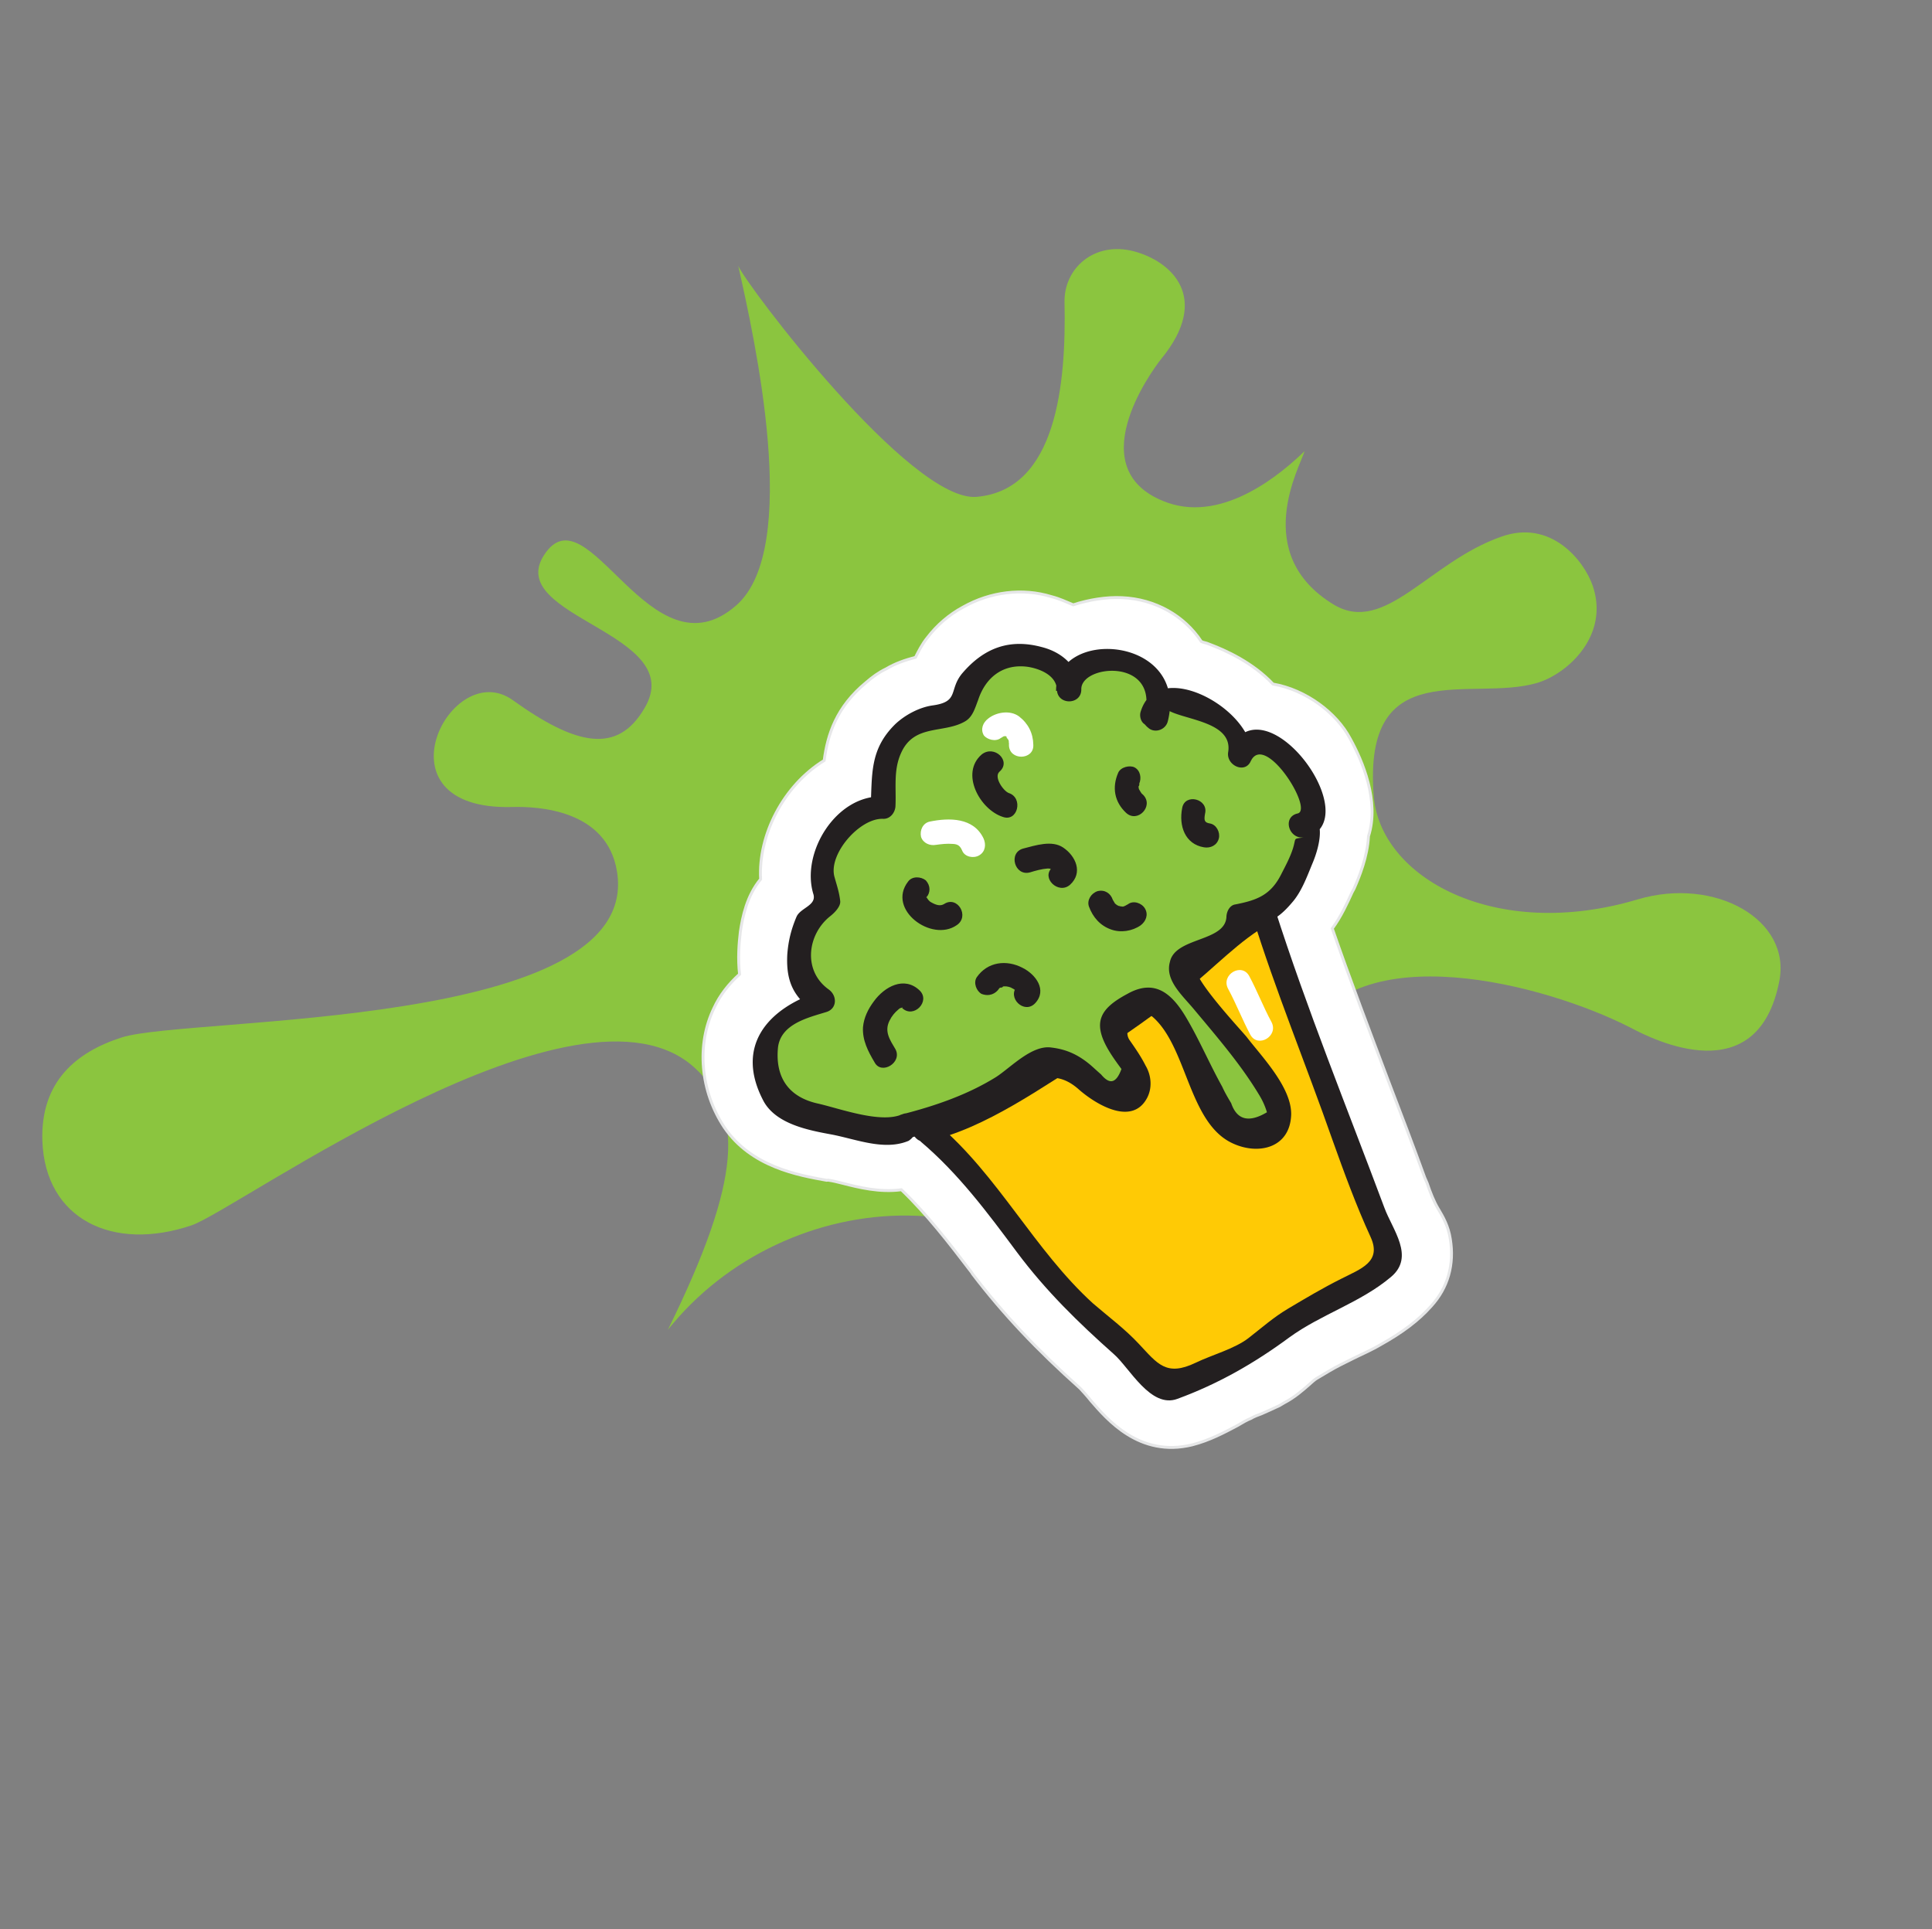
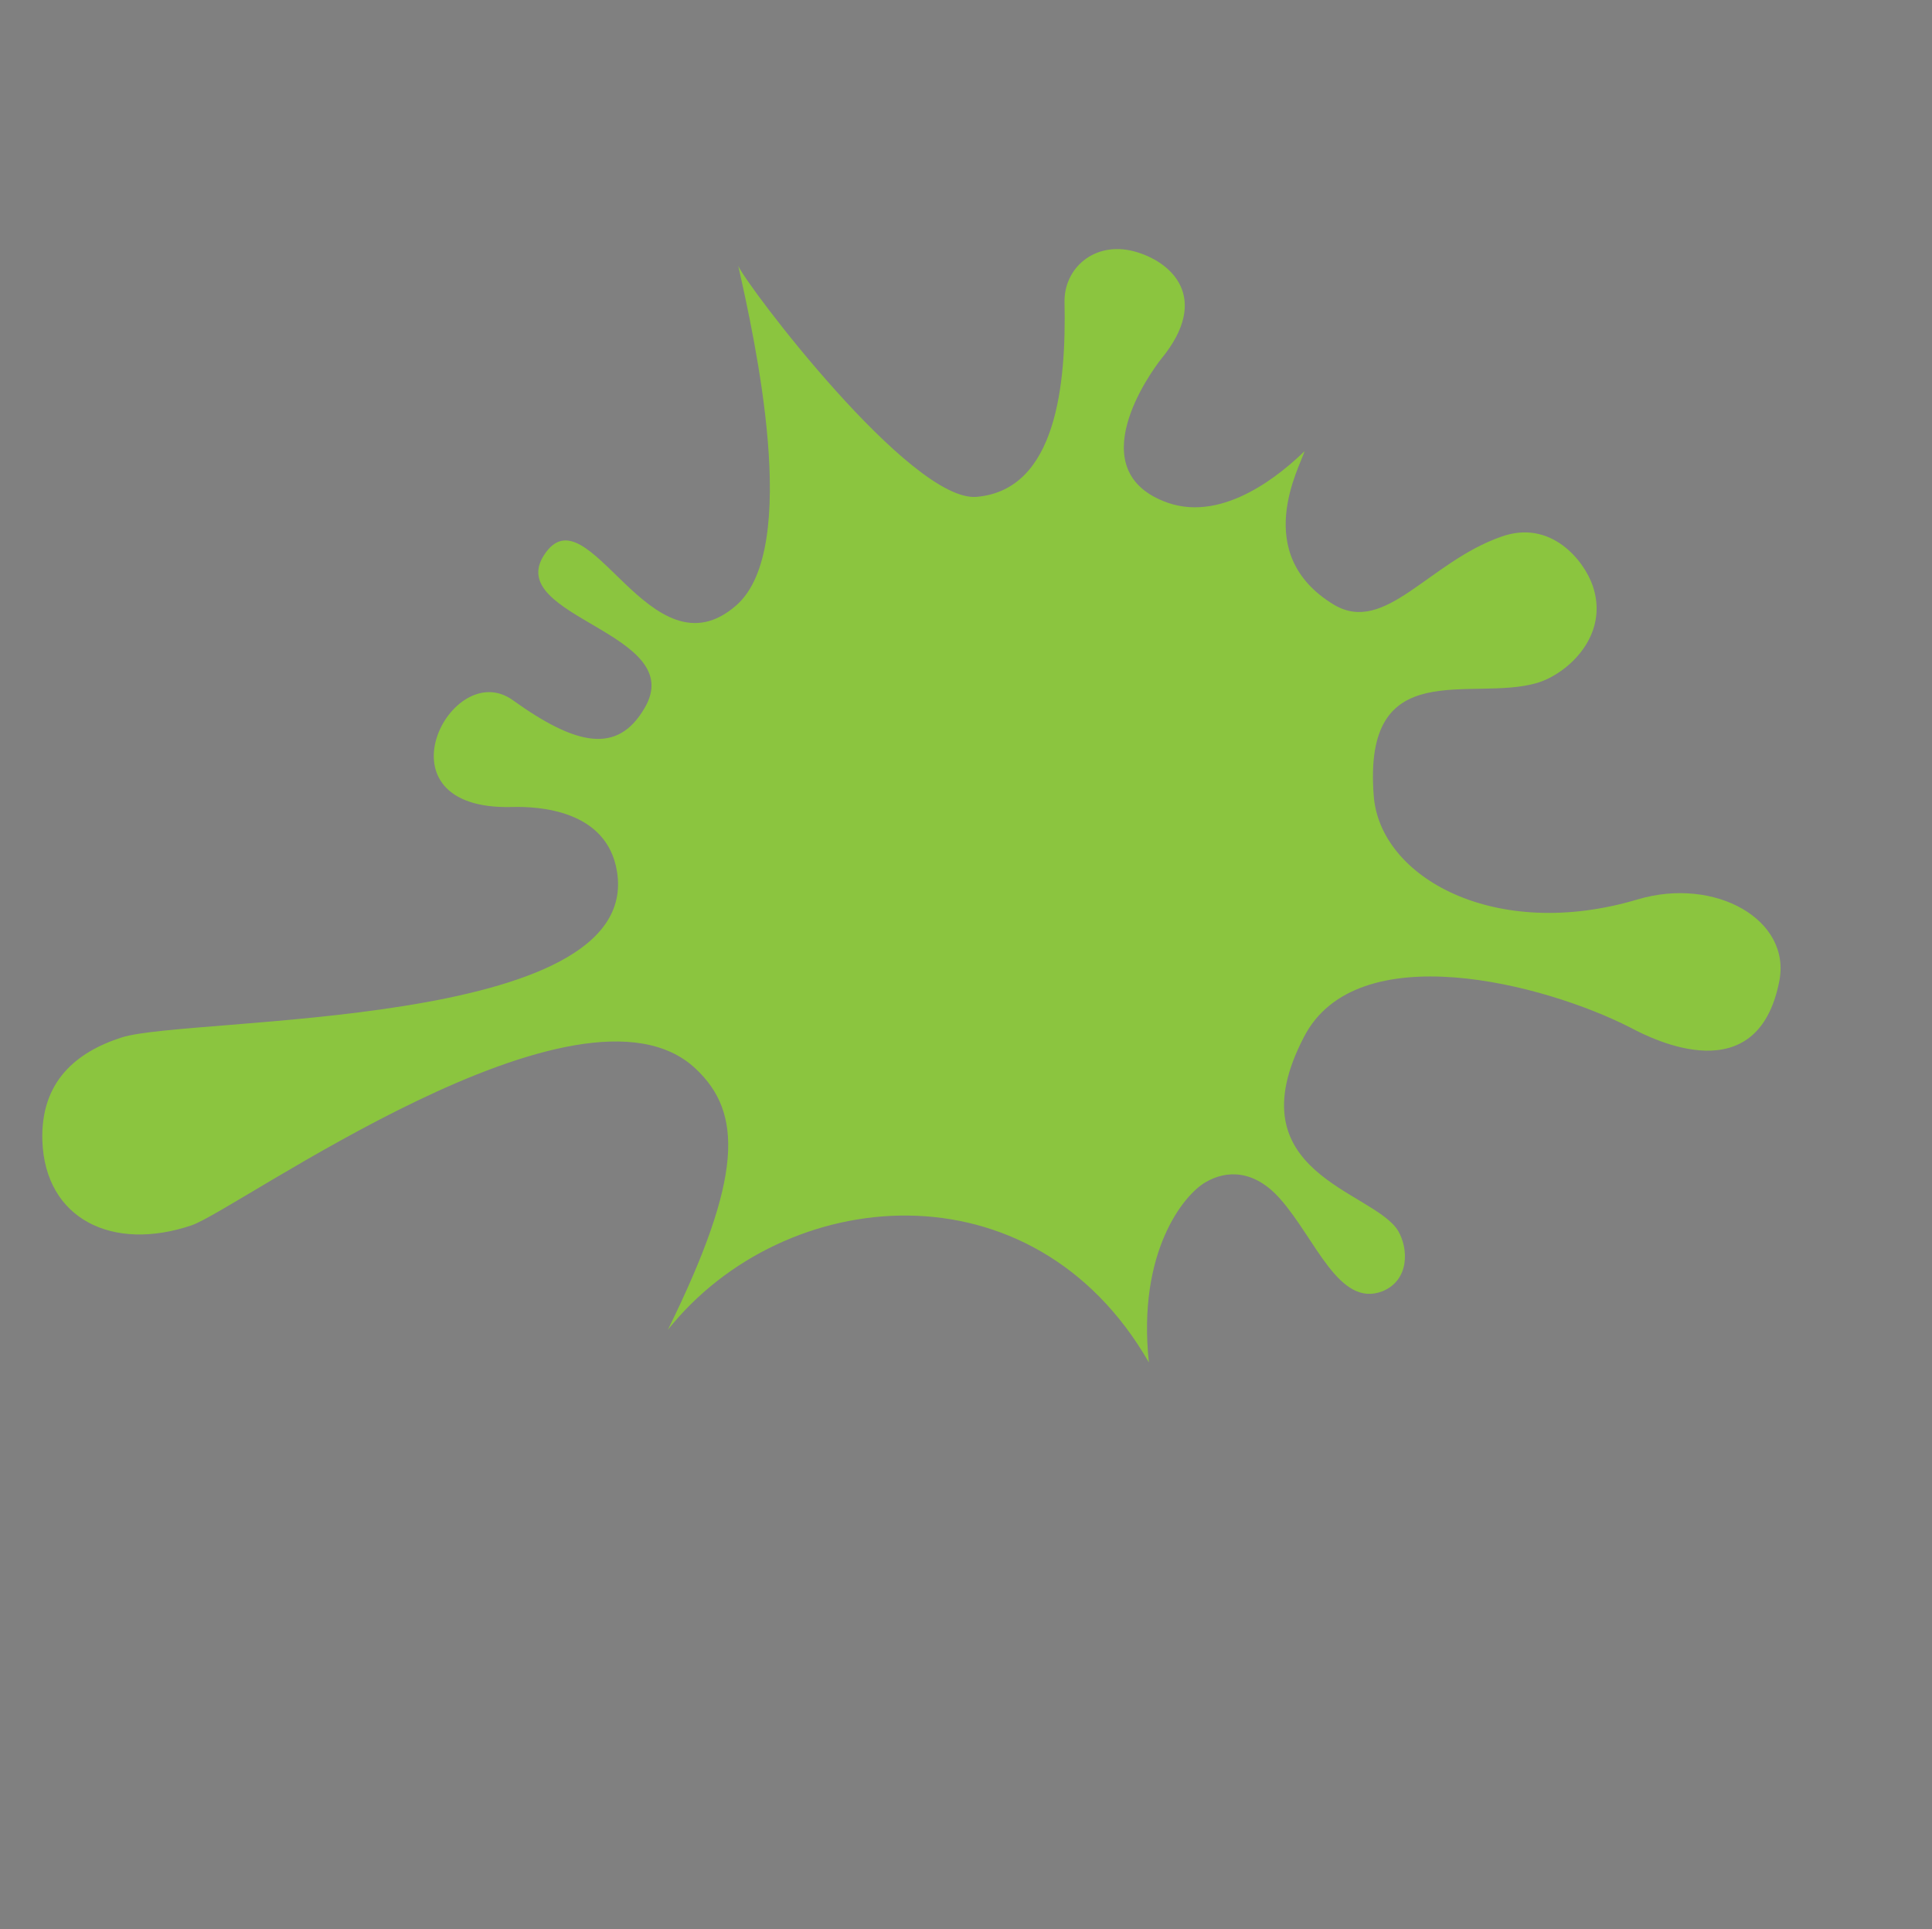
<svg xmlns="http://www.w3.org/2000/svg" width="622" height="621" viewBox="0 0 622 621" fill="none">
  <rect x="0" y="0" width="622" height="621" fill="#808080" stroke="none" />
  <path fill-rule="evenodd" clip-rule="evenodd" d="M375.992 161.869c18.369 6.345 36.995-9.833 44.02-16.638-1.418 4.902-17.613 33.122 9.47 49.462 16.453 9.76 30.481-13.752 53.852-21.919 15.938-5.698 26.606 7.596 29.452 15.835 5.413 16.006-8.045 28.252-17.846 31.226-21.294 6.309-56.249-9.591-52.674 36.351 1.975 26.293 39.043 47.049 84.942 33.372 24.944-7.441 49.749 6.554 45.581 26.549-7.052 35.293-40.181 18.827-47.989 14.654-27.659-14.094-88.08-29.872-105.016 3.106-22.875 43.974 22.373 49.365 30.319 62.354 3.349 5.655 3.781 15.824-4.991 19.463-14.04 5.47-21.522-16.818-32.999-29.762-8.435-9.524-17.395-9.206-23.99-5.323-6.933 3.955-22.06 22.394-18.24 58.023-37.496-65.247-117.58-57.373-154.875-10.501 24.219-49.214 24.166-69.901 8.864-84.153-37.084-34.73-147.677 45.637-162.202 50.503-25.4 8.6-47.164-1.975-48.037-27.264-.57-18.985 10.826-28.491 25.558-33.224 21.353-6.852 167.848-2.349 159.439-53.452-3.232-19.833-25.255-20.976-33.876-20.73-45.078 1.119-19.578-48.722.342-34.394 20.538 14.728 33.688 17.409 42.353 2.647 14.559-24.333-45.284-29.266-32.289-49.374 14.057-21.749 34.254 40.463 61.921 16.166 20.968-18.446 5.777-86.149.592-109.28 2.333 5.87 55.669 76.41 76.826 74.376 25.704-2.296 28.768-36.385 28.219-62.628-.239-10.917 9.538-19.725 22.29-16.428 12.207 3.235 25.025 15.01 8.764 34.752-3.197 4.043-26.531 36.085 2.22 46.231z" fill="#8BC53F" />
  <g clip-path="url(#clip0)">
    <path d="M413.302 451.685l-1.404.835c-2.126.992-4.05 1.865-5.775 2.619-1.122.396-2.445.911-3.448 1.508-1.323.515-2.727 1.35-4.332 2.304-4.132 2.185-8.866 4.728-14.515 6.188-17.066 4.179-27.494-8.337-32.629-14.234-1.154-1.484-2.627-3.049-3.424-3.932-13.869-12.368-24.861-24.006-34.687-36.879l-.238-.401c-7.399-9.705-14.441-18.809-22.648-26.677-7.048.935-13.763-.769-18.879-2.067-1.599-.406-3.198-.811-4.678-1.016l-.52.038c-9.117-1.633-24.271-4.286-32.937-17.035-7.75-11.667-9.042-26.629-3.306-38.448 1.899-4.113 4.677-7.662 8.213-10.85-.577-5.081-.195-9.919.262-13.717.702-4.757 2.094-11.551 6.52-16.895-.816-14.162 7.34-30.131 20.463-38.203 1.078-8.236 3.88-17.225 13.56-25.15 1.969-1.712 4.057-3.225 6.383-4.336 3.009-1.79 6.175-2.858 9.461-3.727 1.009-1.956 2.1-4.232 3.83-6.345 3.06-3.989 6.997-7.415 11.53-9.838 8.746-4.929 19.117-6.212 28.428-3.339 2.558.649 4.834 1.737 6.991 2.624 5.009-1.622 10.696-2.561 15.737-2.304 10.602.478 19.982 5.751 25.507 14.129.758.363 1.599.406 2.357.769 5.593 2.099 14.139 5.969 20.71 12.912 10.597 1.837 20.447 9.271 24.811 17.526 3.97 7.133 9.513 20.111 5.94 31.457-.351 6.719-3.022 13.188-4.639 16.862l-.646 1.198c-1.536 3.354-3.517 7.786-6.376 11.656 5.688 16.418 12.015 32.999 18.104 49.179 3.876 10.172 7.87 20.545 11.664 31.038l.753 1.722c1.066 3.164 2.213 6.007 3.524 8.212l.357.601c1.072 1.804 2.979 5.01 3.6 9.252 1.323 8.164-.752 15.635-6.181 21.576-4.063 4.585-9.323 8.526-16.264 12.381-3.009 1.789-6.056 3.058-8.984 4.527-2.728 1.35-5.254 2.581-7.461 3.893l-4.213 2.505c-.602.358-1.486 1.155-2.37 1.951-1.969 1.713-4.621 4.104-8.151 5.931z" fill="#fff" />
-     <path d="M413.302 451.685l-1.404.835c-2.126.992-4.05 1.865-5.775 2.619-1.122.396-2.445.911-3.448 1.508-1.323.515-2.727 1.35-4.332 2.304-4.132 2.185-8.866 4.728-14.515 6.188-17.066 4.179-27.494-8.337-32.629-14.234-1.154-1.484-2.627-3.049-3.424-3.932-13.869-12.368-24.861-24.006-34.687-36.879l-.238-.401c-7.399-9.705-14.441-18.809-22.648-26.677-7.048.935-13.763-.769-18.879-2.067-1.599-.406-3.198-.811-4.678-1.016l-.52.038c-9.117-1.632-24.271-4.286-32.937-17.035-7.75-11.667-9.042-26.629-3.306-38.448 1.899-4.113 4.677-7.662 8.213-10.85-.577-5.081-.195-9.919.262-13.717.702-4.757 2.094-11.551 6.52-16.895-.816-14.162 7.34-30.131 20.463-38.203 1.078-8.236 3.88-17.225 13.56-25.15 1.969-1.712 4.057-3.225 6.383-4.336 3.009-1.79 6.175-2.858 9.461-3.727 1.009-1.956 2.1-4.232 3.83-6.345 3.06-3.989 6.997-7.415 11.53-9.838 8.746-4.929 19.117-6.212 28.428-3.339 2.558.649 4.834 1.737 6.991 2.624 5.009-1.622 10.696-2.561 15.737-2.304 10.602.478 19.982 5.751 25.507 14.129.758.363 1.599.406 2.357.769 5.593 2.099 14.139 5.969 20.71 12.912 10.597 1.837 20.447 9.271 24.811 17.526 3.97 7.133 9.513 20.111 5.94 31.457-.351 6.719-3.022 13.188-4.639 16.862l-.646 1.198c-1.536 3.354-3.517 7.786-6.376 11.656 5.688 16.418 12.015 32.999 18.104 49.179 3.876 10.172 7.87 20.545 11.664 31.038l.753 1.722c1.066 3.164 2.213 6.007 3.524 8.212l.357.601c1.072 1.804 2.979 5.01 3.6 9.252 1.323 8.164-.752 15.635-6.181 21.576-4.063 4.585-9.323 8.526-16.264 12.381-3.009 1.789-6.056 3.058-8.984 4.527-2.728 1.35-5.254 2.581-7.461 3.893l-4.213 2.505c-.602.358-1.486 1.155-2.37 1.951-1.969 1.713-4.621 4.104-8.151 5.931z" stroke="#E6E7E8" stroke-width=".93" stroke-miterlimit="10" />
    <path d="M299.129 364.689c20.892 16.873 32.7 42.672 53.348 60.503 5.022 4.337 10.126 8.355 14.465 13.37 5.135 5.897 7.318 10.025 13.894 6.928 5.856-2.939 13.838-6.87 20.051-9.207 4.89-1.823 7.912-6.332 12.527-9.075 4.815-2.863 9.831-5.845 14.765-8.507 5.216-3.101 12.953-6.073 17.053-10.138 5.467-5.42 1.035-7.396-1.693-14.725-2.452-6.408-4.703-12.935-7.356-19.224-5.782-13.379-9.118-27.669-14.9-41.048-3.881-8.813-6.76-18.222-10.321-26.954-1.662-4.165-3.042-8.769-4.503-13.054-3.768 1.426-7.63 5.892-10.683 8.521-4.138 3.545-8.395 6.889-12.652 10.234-9.718 7.405-19.317 15.01-29.631 21.413a924.347 924.347 0 01-30.897 18.368c-7.542 4.213-16.652 9.9-25.141 11.15" fill="#FFCA05" />
-     <path d="M296.515 367.6c12.039 10.201 21.425 22.793 30.931 35.586 9.268 12.391 19.626 22.507 31.145 32.747 5.022 4.337 11.844 17.64 20.503 14.391 13.148-4.833 24.703-11.431 36.026-19.79 10.238-7.443 22.941-11.198 32.702-19.442 7.793-6.532.47-15.197-2.139-22.325-11.94-31.959-24.92-63.842-35.336-96.435-.91-2.443-3.505-3.612-5.712-2.3-7.342 4.093-13.536 11.031-20.163 16.326-9.399 7.486-18.916 14.772-28.991 21.575-9.875 6.685-20.427 12.686-30.979 18.688-8.946 5.048-17.937 10.936-28.032 13.14-5.047 1.101-2.921 8.788 2.126 7.686 18.948-4.212 37.017-17.667 53.349-27.648 10.314-6.402 20.151-13.607 29.869-21.011 8.715-6.809 17.442-16.337 27.11-21.542-1.837-.806-3.875-1.493-5.712-2.3 7.374 23.824 17.27 47.776 25.842 72.244 3.675 10.292 7.588 20.985 12.184 31 3.725 8.092-3.128 10.268-9.586 13.564-5.856 2.939-11.273 6.16-16.89 9.499-4.815 2.863-8.351 6.05-12.809 9.514-4.458 3.464-11.95 5.477-17.004 7.939-9.505 4.566-12.326.276-18.22-5.984-4.54-4.896-9.845-8.794-14.867-13.131-18.93-17.226-30.386-41.064-50.118-57.812-3.587-3.292-9.136 2.447-5.229 5.821z" fill="#231F20" />
-     <path d="M291.536 362.423c-4.176 3.025-12.245-.044-16.922-1.06-7.318-1.346-17.638-2.262-23.256-7.602-5.261-4.738-6.139-13.98-3.788-20.531 2.551-6.67 11.448-9.518 17.379-11.417-6.345-3.822-8.408-7.749-7.612-15.545.376-3.479.833-7.277 2.488-10.43 1.292-2.396 6.182-4.218 6.671-6.136.326-1.279-2.05-6.647-2.201-8.727.138-3.879 1.116-7.715 3.09-10.788 2.74-4.07 11.141-12.319 16.577-10.94.878-8.116-1.812-14.925 4.181-21.743 2.414-2.791 5.906-5.138 9.154-6.527 2.928-1.469 8.728-.848 11.016-2.48 2.69-1.87 2.031-6.632 4.206-9.824 2.54-3.951 7.436-7.133 11.963-8.197 6.05-1.698 20.515 2.993 19.237 11.347-1.606-7.725 14.457-11.307 19.73-9.289 8.07 3.068 11.118 10.478 8.322 18.108-2.997-.931.382-4.838 2.626-5.63 3.048-1.269 8.44.949 11.236 1.999 4.753 2.057 15.644 9.415 13.174 15.765 2.037-7.992 13.493-1.512 16.879 1.9 2.709 2.729 10.472 20.355 2.747 20.607 7.775-2.452-3.811 19.625-5.623 22.058-1.812 2.433-4.827 5.582-7.793 6.532-2.044.672-4.439-.616-6.765.496 1.267 11.723-23.976 9.914-17.498 19.895 2.822 4.29 32.21 35.911 30.969 44.785-.952 7.076-7.68 8.092-13.147 4.833-3.95-2.533-6.647-7.982-8.71-11.909-4.684-8.336-9.23-20.551-15.839-28.013-4.54-4.896-6.113-2.062-11.687.438-6.577 3.096-5.549 5.74-2.094 11.551 2.145 3.608 8.396 10.469 5.494 15.178-3.467 5.587-12.083-.683-15.669-3.975-4.026-3.574-8.847-8.03-14.54-5.731-4.289 1.465-8.671 5.969-13.004 8.273-10.232 6.083-19.774 10.129-30.991 12.729z" fill="#8BC53F" />
    <path d="M290.433 358.739c-6.897 3.015-19.801-1.79-27.036-3.455-9.355-2.033-13.889-8.289-12.924-18.084.915-7.596 9.768-9.605 15.499-11.384 3.486-.988 3.705-5.186.833-7.276-8.496-6.07-6.841-17.903.588-23.676 1.286-1.035 3.336-3.068 3.104-4.828-.308-2.801-1.098-5.043-1.806-7.606-2.208-7.367 8.131-19.209 15.692-18.822 2.201.048 3.731-1.947 3.9-3.946.307-5.878-.747-11.761 1.88-17.391 4.244-9.304 13.793-6.031 20.615-10.086 2.407-1.431 3.141-4.308 4.112-6.785 2.395-7.39 8.138-11.89 16.176-10.701 3.919.654 8.991 2.791 9.211 7.272.057 5.119 7.9 5.067 7.843-.052-.163-8.04 24.898-10.191 20.453 7.911 2.044-.672 4.408-1.264 6.452-1.937 3.944 3.894 22.033 3.718 20.384 14.191-.739 4.237 5.33 7.138 7.229 3.025 4.527-9.742 20.379 15.551 15.131 16.772-5.048 1.102-2.84 8.469 2.126 7.687-3.725.587-2.521-.129-3.618 3.507-.934 2.996-2.508 5.83-3.881 8.545-3.391 6.627-7.88 8.211-14.689 9.547-1.762.234-2.771 2.19-2.859 3.869-.238 8.279-16.477 6.541-18.195 14.614-1.667 5.874 3.913 10.693 7.694 15.226 7.562 9.066 15.325 18.012 21.282 28.032a22.95 22.95 0 012.257 5.168c-5.818 3.459-9.655 2.485-11.511-2.921-1.072-1.803-2.026-3.407-2.897-5.329-4.089-7.334-7.374-15.145-11.663-22.359-4.766-8.016-10.309-12.316-18.854-7.506-8.866 4.728-11.367 9.198-6.006 18.216 1.191 2.004 2.703 4.089 4.095 5.974-1.662 4.514-3.706 5.186-6.571 1.737-1.116-.964-2.351-2.128-3.468-3.092-3.787-3.173-7.58-4.987-12.54-5.564-6.238-.902-13.034 6.393-17.73 9.456-9.311 5.806-19.932 9.408-30.308 12.051-4.928 1.302-2.802 8.989 2.126 7.687 8.414-2.29 16.47-5.181 24.37-8.793 10.627-4.962 19.405-16.689 30.365-6.931 5.141 4.537 16.873 11.938 21.876 2.997 1.855-3.273 1.554-7.434-.352-10.64-1.467-2.925-3.336-5.611-5.205-8.298-2.702-4.089 3.492-11.026 7.637-7.252 10.96 9.758 11.451 33.877 25.426 40.486 8.346 3.989 18.641 1.666 19.01-9.132.2-8.798-9.518-18.751-14.372-25.088-1.95-2.367-19.074-20.665-15.983-22.774 7.304-4.614 16.753-5.62 17.041-16.098-.847 1.317-2.013 2.553-2.859 3.87 7.731-1.613 10.771-1.522 16.364-8.102 3.097-3.468 4.84-8.301 6.62-12.615 2.508-5.83 5.523-17.658-4.81-15.855l2.126 7.687c21.593-5.243-13.088-52.161-24.122-28.243 2.477.969 4.954 1.938 7.23 3.025 2.551-15.349-30.298-34.063-35.746-15.365-.326 1.279.107 2.92 1.104 3.684.439.281.796.883 1.235 1.164 2.032 2.047 5.718.94 6.452-1.937 6.807-27.373-36.117-30.605-35.971-9.806 2.721.009 5.122-.062 7.843-.052-.207-7.2-5.386-12.258-12.421-14.043-10.352-2.796-18.609.214-25.65 8.468-4.426 5.344-.802 9.156-9.611 10.325-4.245.625-8.778 3.048-11.912 5.997-8.402 8.249-7.398 16.332-7.968 27.249 1.367-1.355 2.533-2.591 3.9-3.946-15.004-.573-26.414 18.144-22.313 31.437 1.104 3.684-4.182 4.385-5.436 7.3-1.698 3.994-2.676 7.83-2.977 12.348-.401 8.918 2.258 13.847 9.638 18.953.25-2.319.583-4.958.833-7.277-16.872 5.42-27.492 17.701-18.049 35.412 4.089 7.334 14.484 9.291 21.801 10.637 7.957 1.508 17.023 5.339 24.842 2.048 4.696-3.063 2.689-10.55-2.082-8.527z" fill="#231F20" />
-     <path d="M288.287 337.774c-1.787-3.006-3.655-5.693-1.919-9.166.727-1.517 1.693-2.634 2.778-3.55.2-.119.482-.558 1.003-.596 1.122-.396.2-.119.319.081 3.706 3.493 9.255-2.247 5.549-5.74-4.941-4.657-11.28-1.16-14.703 3.588-1.812 2.433-3.184 5.148-3.479 8.306-.219 4.199 1.606 7.725 3.75 11.333 2.182 4.127 9.004.071 6.702-4.256zm4.047-53.94c-6.884 8.975 7.594 19.625 15.663 14.014 4.295-2.824.244-9.638-4.05-6.814-1.204.716-2.483.392-4.12-.534-.759-.363-1.235-1.164-1.473-1.565-.596-1.002.037.52-.038-.52.238.401.038.52-.163.639 1.448-1.675 1.498-3.874-.094-5.64-1.555-1.245-4.396-1.455-5.725.42zm29.377 34.341c-.082.319-.082.319 0 0 .884-.797-.402.238.602-.358-.803.477 1.241-.196.401-.239 1.041-.076 1.561-.114 2.959.411-.639-.163.759.362.878.563.439.281.439.281 0 0 .32.081.558.482.677.682l-.119-.2c.119.2.596 1.002 0 0 .358.601.044-.84.044-.84-.119-.201.846-1.317.364-.759-3.499 3.707 2.238 9.247 5.737 5.54 3.981-4.265.162-9.318-4.07-11.413-5.11-2.658-11.236-2-14.74 3.067-1.129 1.756-.1 4.399 1.536 5.325 2.477.969 4.602-.024 5.731-1.779zm-5.66-75.292c-6.99 6.054-.601 17.716 6.792 20.102 4.834 1.736 6.67-6.136 1.955-7.673-1.718-.606-4.978-5.177-3.01-6.89 3.938-3.425-1.68-8.765-5.737-5.539zm15.514 37.971c1.843-.554 3.686-1.107 5.768-1.26.84.043.84.043 1.398.525-.439-.282.157.72 0 0-.238-.401.928-1.637.044-.84-3.737 3.307 2 8.846 5.737 5.54 4.219-3.865 1.843-9.232-2.226-11.967-3.631-2.452-8.841-.711-12.847.315-4.928 1.302-2.803 8.989 2.126 7.687zm28.439-32.096c-2.063 4.752-1.204 9.395 2.502 12.887 3.706 3.493 9.054-2.127 5.549-5.739-.559-.482-.559-.482-.797-.883l-.476-.802-.119-.2c-.038-.52-.038-.52-.12-.2.082-.32-.037-.521.044-.84.038.52.364-.759.163-.64.809-1.836.42-4.318-1.536-5.324-1.518-.726-4.402-.096-5.21 1.741zm-9.441 43.042c1.304 3.564 3.693 6.212 7.129 7.424 3.116 1.131 6.841.544 9.53-1.326 1.687-1.274 2.577-3.43 1.386-5.434-1.073-1.804-3.75-2.653-5.436-1.379-1.004.596-1.004.596-1.925.873.721-.158-.64-.163-.64-.163.521-.038-.639-.162-.639-.162.639.162-.439-.281-.439-.281.439.281-.558-.482-.558-.482l-.715-1.203c-.671-2.042-2.546-3.368-4.91-2.777-2.044.673-3.454 2.868-2.783 4.91zm30.037-31.69c-1.147 5.835.948 11.642 6.985 12.663 2.12.368 4.245-.625 4.816-2.862.489-1.918-.741-4.443-2.86-4.81-1.799-.286-1.956-1.007-1.586-3.125 1.222-4.795-6.452-6.743-7.355-1.866z" fill="#231F20" />
    <path d="M322.157 237.625l1.204-.716c-.602.358.52-.038.52-.038-.721.157.64.162-.2.119.32.081.32.081 0 0 .32.081.439.282.558.482-.759-.362.119.201.238.401-.677-.682.119.2.238.401-.357-.601.239.401.038.52.038.52.119.2.075 1.04.057 5.12 8.101 4.948 7.844-.052-.063-3.76-1.649-6.885-4.64-9.176-2.872-2.09-7.317-1.345-9.888.725-1.686 1.274-2.577 3.431-1.385 5.435 1.034 1.283 3.712 2.133 5.398.859zm-20.845 34.362c1.761-.234 3.523-.467 5.523-.3 1.681.086 2.358.768 2.991 2.29.872 1.923 3.631 2.453 5.436 1.379 2.007-1.192 2.257-3.511 1.386-5.434-3.211-6.771-11.054-6.719-17.343-5.421-2.163.472-3.254 2.748-2.784 4.909.671 2.043 2.828 2.93 4.791 2.577zm94.07 46.329c2.659 4.929 4.596 10.015 7.136 14.744 2.42 4.528 9.242.472 6.821-4.056-2.658-4.929-4.596-10.015-7.136-14.744-2.42-4.528-9.242-.472-6.821 4.056z" fill="#fff" />
  </g>
  <defs>
    <clipPath id="clip0">
-       <path fill="#fff" transform="rotate(-30.732 584.83 -188.191)" d="M0 0h239.476v275.339H0z" />
+       <path fill="#fff" transform="rotate(-30.732 584.83 -188.191)" d="M0 0v275.339H0z" />
    </clipPath>
  </defs>
</svg>